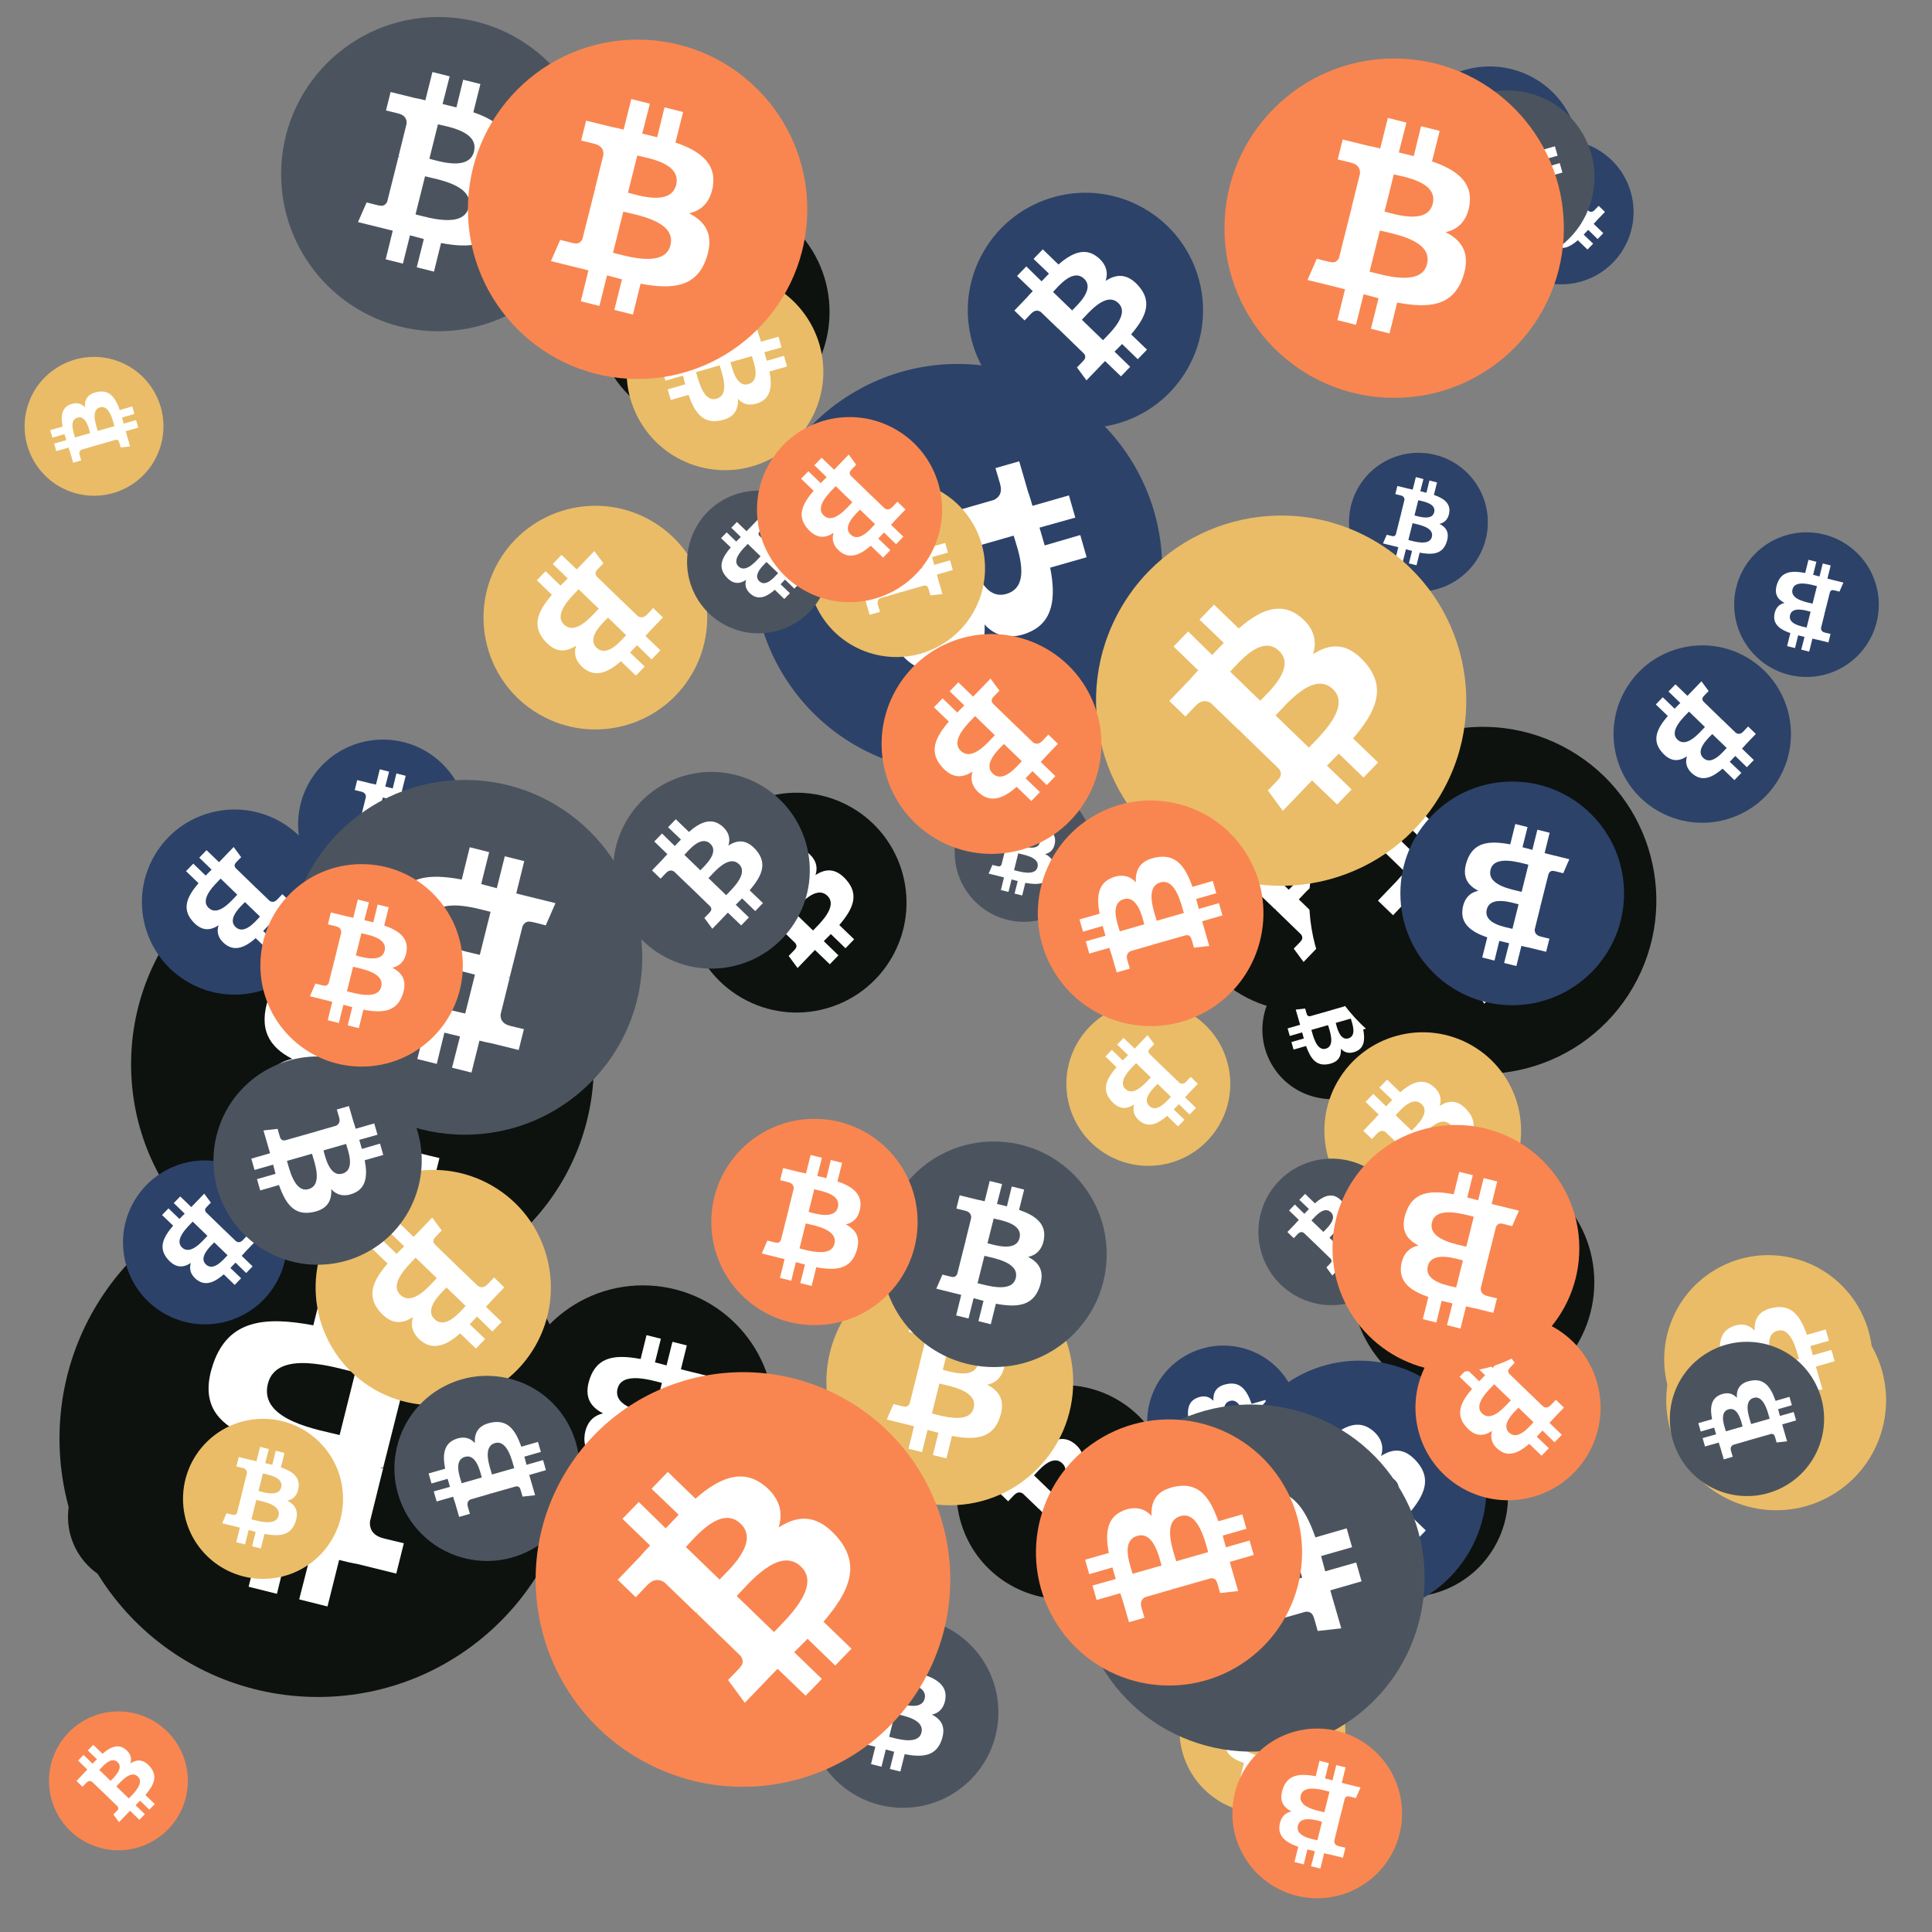
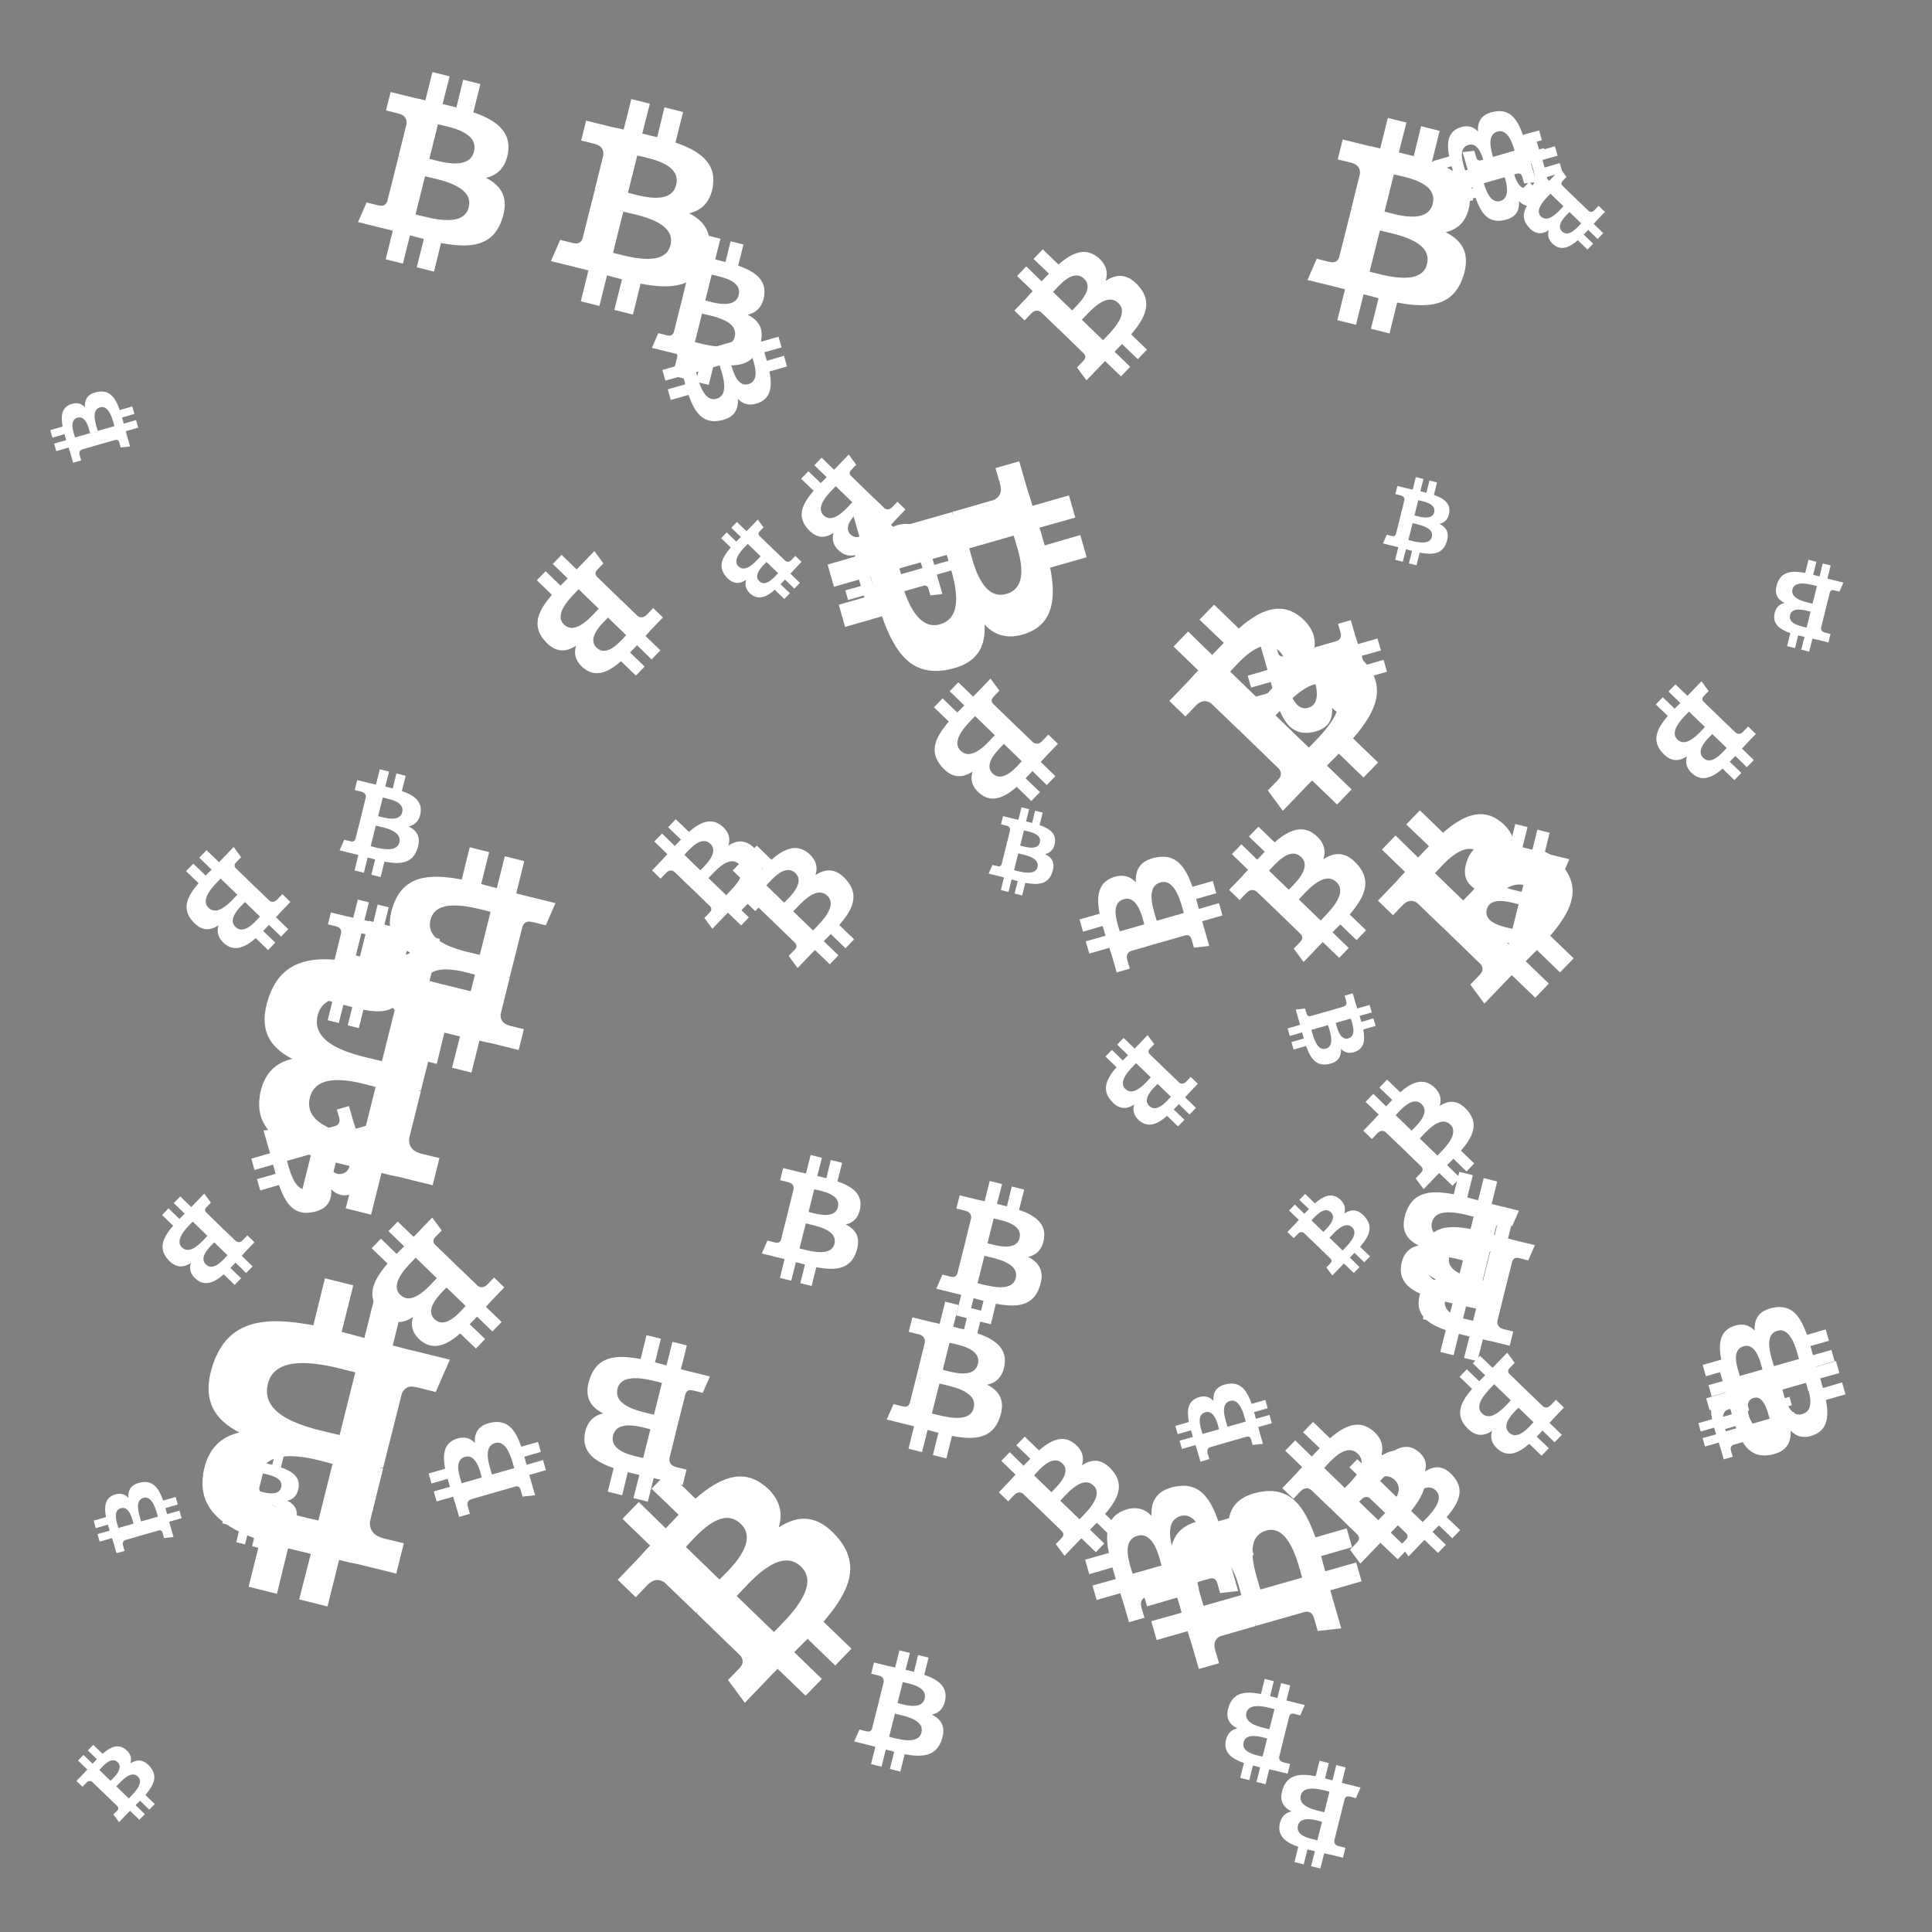
<svg xmlns="http://www.w3.org/2000/svg" viewBox="0 0 1024 1024">
  <rect x="0" y="0" width="1024" height="1024" fill="#808080" stroke="none" />
  <defs>
    <g id="asset1506" desc="Material Icons (Apache 2.0)/Logos/Bitcoin Logo">
      <path d="M738 439 c10 -68 -42 -105 -113 -129 l23 -92 -56 -14 -22 90 c-15 -4 -30 -7 -45 -11 l23 -90 -56 -14 -23 92 c-12 -3 -24 -6 -36 -8 l0 0 -77 -19 -15 60 c0 0 42 10 41 10 23 6 27 21 26 33 l-26 105 c2 0 4 1 6 2 -2 0 -4 -1 -6 -1 l-37 147 c-3 7 -10 17 -26 13 1 1 -41 -10 -41 -10 l-28 64 73 18 c14 3 27 7 40 10 l-23 93 56 14 23 -92 c15 4 30 8 45 12 l-23 92 56 14 23 -93 c96 18 168 11 198 -76 24 -70 -1 -110 -52 -136 37 -8 64 -33 72 -82 l0 0 zm-128 180 c-17 70 -135 32 -173 23 l31 -124 c38 10 160 28 142 101 zm17 -181 c-16 63 -114 31 -145 23 l28 -112 c32 8 134 23 117 89 l0 0 z" />
    </g>
    <g id="asset1506_coin">
-       <circle cx="511" cy="511" r="511" />
      <use href="#asset1506" fill="#FFF" />
    </g>
    <g id="bitcoinArt162">
      <use href="#asset1506_coin" fill="#0D120F" transform="translate(626,407) scale(0.126, 0.126) rotate(660, 512, 512)" />
      <use href="#asset1506_coin" fill="#0D120F" transform="translate(36,767) scale(0.072, 0.072) rotate(3480, 512, 512)" />
      <use href="#asset1506_coin" fill="#0D120F" transform="translate(271,681) scale(0.136, 0.136) rotate(900, 512, 512)" />
      <use href="#asset1506_coin" fill="#0D120F" transform="translate(693,740) scale(0.104, 0.104) rotate(660, 512, 512)" />
      <use href="#asset1506_coin" fill="#0D120F" transform="translate(669,509) scale(0.072, 0.072) rotate(1500, 512, 512)" />
      <use href="#asset1506_coin" fill="#0D120F" transform="translate(716,615) scale(0.126, 0.126) rotate(540, 512, 512)" />
      <use href="#asset1506_coin" fill="#0D120F" transform="translate(69,441) scale(0.240, 0.240) rotate(2700, 512, 512)" />
      <use href="#asset1506_coin" fill="#0D120F" transform="translate(640,301) scale(0.114, 0.114) rotate(2940, 512, 512)" />
      <use href="#asset1506_coin" fill="#0D120F" transform="translate(31,625) scale(0.268, 0.268) rotate(1260, 512, 512)" />
      <use href="#asset1506_coin" fill="#0D120F" transform="translate(364,420) scale(0.114, 0.114) rotate(660, 512, 512)" />
      <use href="#asset1506_coin" fill="#0D120F" transform="translate(315,103) scale(0.122, 0.122) rotate(1800, 512, 512)" />
      <use href="#asset1506_coin" fill="#0D120F" transform="translate(694,385) scale(0.180, 0.180) rotate(300, 512, 512)" />
      <use href="#asset1506_coin" fill="#0D120F" transform="translate(507,734) scale(0.111, 0.111) rotate(3180, 512, 512)" />
      <use href="#asset1506_coin" fill="#2C4269" transform="translate(399,193) scale(0.212, 0.212) rotate(2940, 512, 512)" />
      <use href="#asset1506_coin" fill="#2C4269" transform="translate(513,102) scale(0.122, 0.122) rotate(1740, 512, 512)" />
      <use href="#asset1506_coin" fill="#2C4269" transform="translate(789,74) scale(0.075, 0.075) rotate(3360, 512, 512)" />
      <use href="#asset1506_coin" fill="#2C4269" transform="translate(919,282) scale(0.075, 0.075) rotate(2700, 512, 512)" />
      <use href="#asset1506_coin" fill="#2C4269" transform="translate(608,713) scale(0.079, 0.079) rotate(1680, 512, 512)" />
      <use href="#asset1506_coin" fill="#2C4269" transform="translate(75,429) scale(0.096, 0.096) rotate(2280, 512, 512)" />
      <use href="#asset1506_coin" fill="#2C4269" transform="translate(742,414) scale(0.116, 0.116) rotate(2700, 512, 512)" />
      <use href="#asset1506_coin" fill="#2C4269" transform="translate(65,615) scale(0.085, 0.085) rotate(2640, 512, 512)" />
      <use href="#asset1506_coin" fill="#2C4269" transform="translate(855,342) scale(0.092, 0.092) rotate(1560, 512, 512)" />
      <use href="#asset1506_coin" fill="#2C4269" transform="translate(158,392) scale(0.088, 0.088) rotate(720, 512, 512)" />
      <use href="#asset1506_coin" fill="#2C4269" transform="translate(715,240) scale(0.072, 0.072) rotate(0, 512, 512)" />
      <use href="#asset1506_coin" fill="#2C4269" transform="translate(653,721) scale(0.132, 0.132) rotate(2100, 512, 512)" />
      <use href="#asset1506_coin" fill="#2C4269" transform="translate(742,35) scale(0.093, 0.093) rotate(1320, 512, 512)" />
      <use href="#asset1506_coin" fill="#EABC67" transform="translate(13,189) scale(0.072, 0.072) rotate(3120, 512, 512)" />
      <use href="#asset1506_coin" fill="#EABC67" transform="translate(565,531) scale(0.085, 0.085) rotate(840, 512, 512)" />
      <use href="#asset1506_coin" fill="#EABC67" transform="translate(581,273) scale(0.192, 0.192) rotate(3180, 512, 512)" />
      <use href="#asset1506_coin" fill="#EABC67" transform="translate(702,547) scale(0.102, 0.102) rotate(1740, 512, 512)" />
      <use href="#asset1506_coin" fill="#EABC67" transform="translate(97,752) scale(0.083, 0.083) rotate(1080, 512, 512)" />
      <use href="#asset1506_coin" fill="#EABC67" transform="translate(883,684) scale(0.114, 0.114) rotate(2940, 512, 512)" />
      <use href="#asset1506_coin" fill="#EABC67" transform="translate(332,145) scale(0.102, 0.102) rotate(1860, 512, 512)" />
      <use href="#asset1506_coin" fill="#EABC67" transform="translate(882,665) scale(0.108, 0.108) rotate(2400, 512, 512)" />
      <use href="#asset1506_coin" fill="#EABC67" transform="translate(167,620) scale(0.122, 0.122) rotate(1920, 512, 512)" />
      <use href="#asset1506_coin" fill="#EABC67" transform="translate(428,254) scale(0.092, 0.092) rotate(960, 512, 512)" />
      <use href="#asset1506_coin" fill="#EABC67" transform="translate(256,268) scale(0.116, 0.116) rotate(3360, 512, 512)" />
      <use href="#asset1506_coin" fill="#EABC67" transform="translate(625,873) scale(0.086, 0.086) rotate(3060, 512, 512)" />
      <use href="#asset1506_coin" fill="#EABC67" transform="translate(438,667) scale(0.128, 0.128) rotate(360, 512, 512)" />
      <use href="#asset1506_coin" fill="#4B545E" transform="translate(209,729) scale(0.096, 0.096) rotate(2040, 512, 512)" />
      <use href="#asset1506_coin" fill="#4B545E" transform="translate(428,857) scale(0.099, 0.099) rotate(360, 512, 512)" />
      <use href="#asset1506_coin" fill="#4B545E" transform="translate(364,260) scale(0.074, 0.074) rotate(1920, 512, 512)" />
      <use href="#asset1506_coin" fill="#4B545E" transform="translate(325,409) scale(0.102, 0.102) rotate(1020, 512, 512)" />
      <use href="#asset1506_coin" fill="#4B545E" transform="translate(571,744) scale(0.180, 0.180) rotate(2760, 512, 512)" />
      <use href="#asset1506_coin" fill="#4B545E" transform="translate(885,711) scale(0.080, 0.080) rotate(600, 512, 512)" />
      <use href="#asset1506_coin" fill="#4B545E" transform="translate(506,415) scale(0.072, 0.072) rotate(2880, 512, 512)" />
      <use href="#asset1506_coin" fill="#4B545E" transform="translate(753,48) scale(0.090, 0.090) rotate(1860, 512, 512)" />
      <use href="#asset1506_coin" fill="#4B545E" transform="translate(113,560) scale(0.108, 0.108) rotate(3300, 512, 512)" />
      <use href="#asset1506_coin" fill="#4B545E" transform="translate(149,9) scale(0.163, 0.163) rotate(0, 512, 512)" />
      <use href="#asset1506_coin" fill="#4B545E" transform="translate(467,605) scale(0.117, 0.117) rotate(3240, 512, 512)" />
      <use href="#asset1506_coin" fill="#4B545E" transform="translate(152,413) scale(0.184, 0.184) rotate(2340, 512, 512)" />
      <use href="#asset1506_coin" fill="#4B545E" transform="translate(667,614) scale(0.076, 0.076) rotate(1740, 512, 512)" />
      <use href="#asset1506_coin" fill="#F98650" transform="translate(377,593) scale(0.107, 0.107) rotate(2520, 512, 512)" />
      <use href="#asset1506_coin" fill="#F98650" transform="translate(649,31) scale(0.176, 0.176) rotate(720, 512, 512)" />
      <use href="#asset1506_coin" fill="#F98650" transform="translate(750,697) scale(0.096, 0.096) rotate(3000, 512, 512)" />
      <use href="#asset1506_coin" fill="#F98650" transform="translate(248,21) scale(0.176, 0.176) rotate(2520, 512, 512)" />
      <use href="#asset1506_coin" fill="#F98650" transform="translate(653,916) scale(0.088, 0.088) rotate(540, 512, 512)" />
      <use href="#asset1506_coin" fill="#F98650" transform="translate(467,336) scale(0.114, 0.114) rotate(1920, 512, 512)" />
      <use href="#asset1506_coin" fill="#F98650" transform="translate(138,458) scale(0.105, 0.105) rotate(1440, 512, 512)" />
      <use href="#asset1506_coin" fill="#F98650" transform="translate(401,221) scale(0.096, 0.096) rotate(120, 512, 512)" />
      <use href="#asset1506_coin" fill="#F98650" transform="translate(706,596) scale(0.128, 0.128) rotate(1260, 512, 512)" />
      <use href="#asset1506_coin" fill="#F98650" transform="translate(26,907) scale(0.072, 0.072) rotate(3180, 512, 512)" />
      <use href="#asset1506_coin" fill="#F98650" transform="translate(284,727) scale(0.215, 0.215) rotate(3180, 512, 512)" />
      <use href="#asset1506_coin" fill="#F98650" transform="translate(549,752) scale(0.138, 0.138) rotate(2040, 512, 512)" />
      <use href="#asset1506_coin" fill="#F98650" transform="translate(550,424) scale(0.117, 0.117) rotate(2760, 512, 512)" />
    </g>
  </defs>
  <use href="#bitcoinArt162" />
</svg>